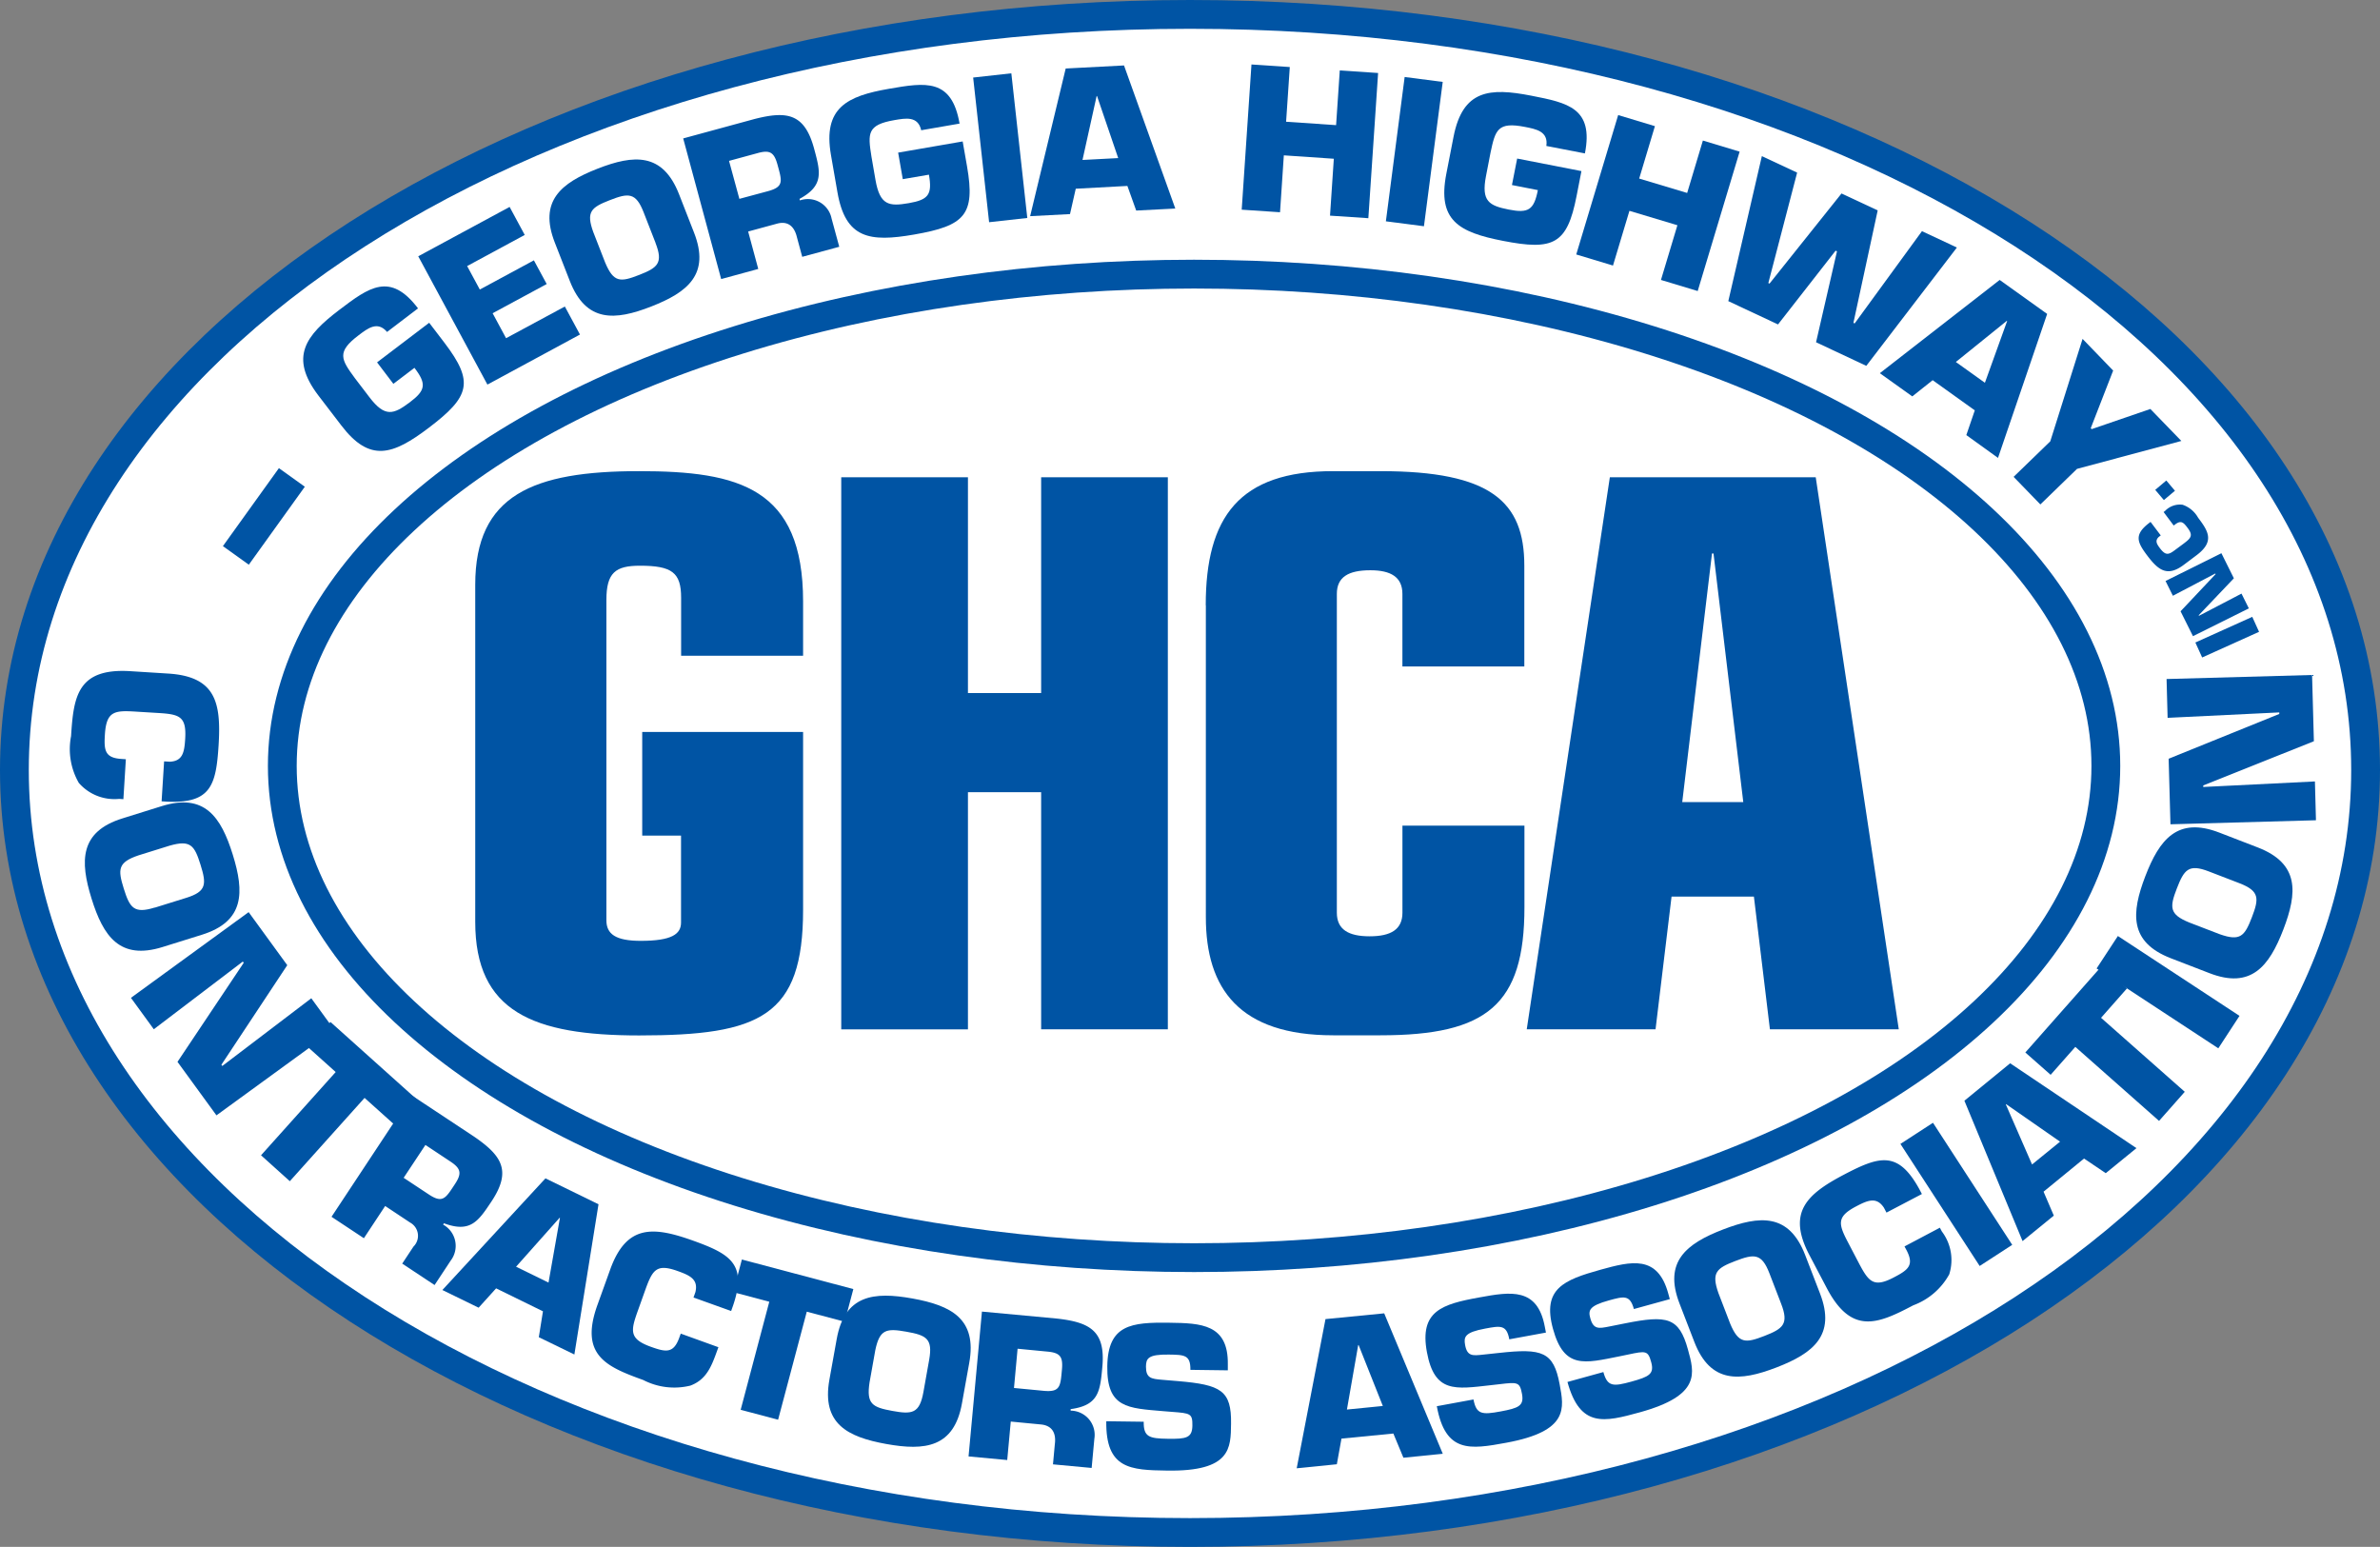
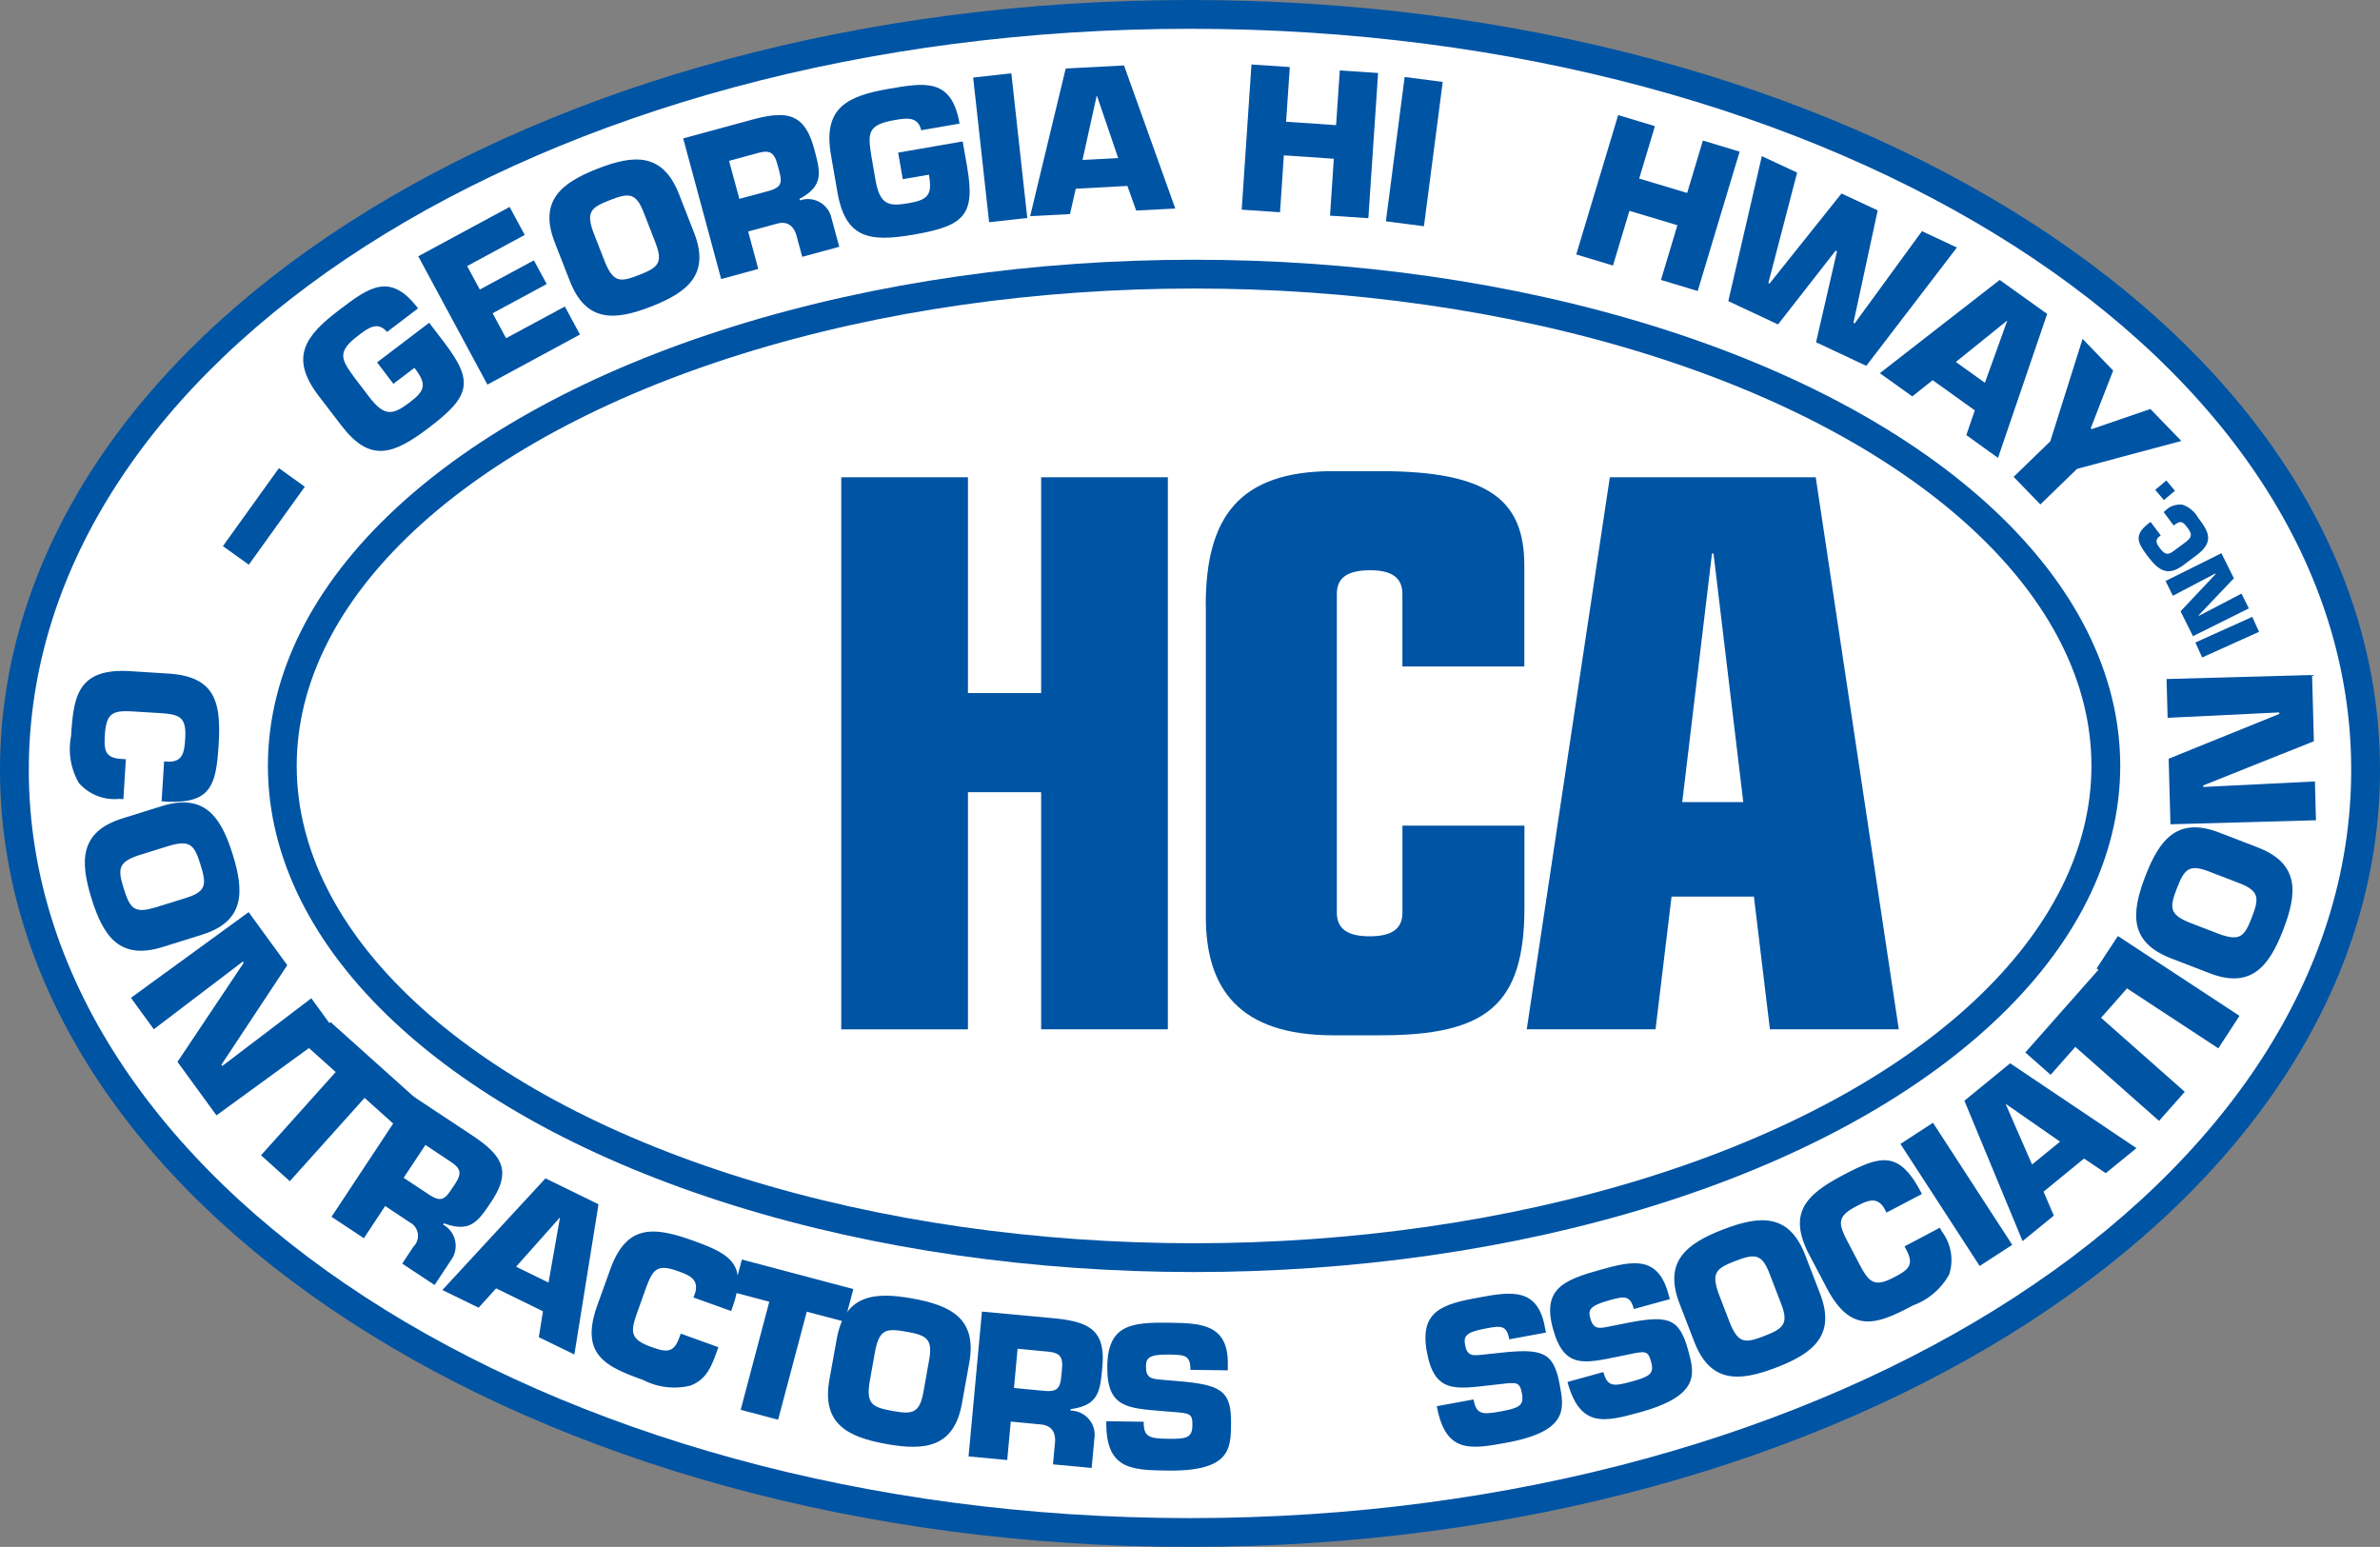
<svg xmlns="http://www.w3.org/2000/svg" width="82.653" height="53.721" viewBox="0 0 82.653 53.721">
  <rect x="0" y="0" width="82.653" height="53.721" fill="#808080" stroke="none" />
  <g id="GHCA" transform="translate(0.5 0.5)">
    <path id="Path_17" data-name="Path 17" d="M92.063,33.74c0,14.625-18.147,26.481-40.826,26.481S10.41,48.365,10.41,33.74,28.554,7.5,51.236,7.5,92.063,19.116,92.063,33.74Z" transform="translate(-10.41 -7.5)" fill="#fff" stroke="#0054a4" stroke-width="1" />
    <ellipse id="Ellipse_25" data-name="Ellipse 25" cx="31.664" cy="17.078" rx="31.664" ry="17.078" transform="translate(9.304 9.02)" fill="none" stroke="#0054a4" stroke-width="1" />
    <g id="Group_183" data-name="Group 183" transform="translate(16.004 15.862)">
-       <path id="Path_18" data-name="Path 18" d="M76.89,77.336c0-3.125,2.013-3.946,5.693-3.946,3.469,0,5.693.583,5.693,4.528V79.8H84.04V77.786c0-.874-.318-1.112-1.43-1.112-.847,0-1.165.238-1.165,1.192V88.987c0,.477.318.715,1.192.715,1.086,0,1.4-.238,1.4-.636V86.048H82.689v-3.6h5.587v6.17c0,3.707-1.483,4.369-5.693,4.369-3.681,0-5.693-.821-5.693-3.946v-11.7Z" transform="translate(-76.89 -73.39)" fill="#0054a4" />
      <path id="Path_19" data-name="Path 19" d="M129.69,74.27h4.4v7.494h2.542V74.27h4.4V93.442h-4.4V85.207h-2.542v8.236h-4.4V74.27Z" transform="translate(-116.979 -74.058)" fill="#0054a4" />
      <path id="Path_20" data-name="Path 20" d="M182.27,78.051c0-3.072,1.165-4.661,4.422-4.661h1.642c3.84,0,5,1.059,5,3.284v3.5H189.1V77.653c0-.583-.4-.821-1.112-.821-.768,0-1.165.238-1.165.821V88.723c0,.583.4.821,1.139.821s1.139-.238,1.139-.821V85.7h4.237v2.833c0,3.39-1.3,4.449-5,4.449h-1.642c-3.257,0-4.422-1.615-4.422-4.1V78.051Z" transform="translate(-156.901 -73.39)" fill="#0054a4" />
      <path id="Path_21" data-name="Path 21" d="M231.466,74.27h7.15L241.5,93.442h-4.475l-.556-4.608h-2.86l-.556,4.608H228.58Zm3.6,2.648h-.053l-1.033,8.633H236.1Z" transform="translate(-192.063 -74.058)" fill="#0054a4" />
    </g>
    <g id="Group_184" data-name="Group 184" transform="translate(7.241 1.738)">
      <path id="Path_22" data-name="Path 22" d="M42.435,72.96l.9.645-1.945,2.708-.9-.645Z" transform="translate(-40.49 -58.94)" fill="#0054a4" />
      <path id="Path_23" data-name="Path 23" d="M54.989,48.328c-.332-.392-.672-.125-.992.118-.766.58-.607.833-.123,1.49l.5.655c.542.715.843.6,1.4.183s.592-.643.166-1.2l-.732.556-.566-.746,1.81-1.375.534.7c1.033,1.358.879,1.863-.544,2.944-1.254.951-2.053,1.221-3.045-.082L52.6,50.53c-1.011-1.331-.441-2.078.727-2.966,1.03-.782,1.767-1.334,2.737-.055Z" transform="translate(-49.288 -39.038)" fill="#0054a4" />
      <path id="Path_24" data-name="Path 24" d="M70.808,38.155l1.878-1.014.445.823-1.878,1.014.467.867,2.041-1.1.525.973-3.214,1.738L68.67,37l3.173-1.714.525.973-2,1.081Z" transform="translate(-61.886 -30.338)" fill="#0054a4" />
      <path id="Path_25" data-name="Path 25" d="M88.3,32.651l-.52-1.331c-.568-1.449.219-2.075,1.481-2.569s2.263-.566,2.831.884l.52,1.331c.568,1.449-.219,2.075-1.481,2.569S88.866,34.1,88.3,32.651Zm2.978-1.322-.414-1.062c-.272-.7-.53-.676-1.175-.424s-.831.4-.575,1.107l.414,1.062c.294.7.532.681,1.177.429S91.55,32.032,91.276,31.329Z" transform="translate(-76.252 -25.13)" fill="#0054a4" />
      <path id="Path_26" data-name="Path 26" d="M106.89,22.834l2.484-.676c1.119-.284,1.731-.193,2.061,1.026.221.814.351,1.288-.506,1.75l.014.053a.84.84,0,0,1,1.1.628l.267.982-1.286.349-.185-.684c-.087-.368-.308-.573-.693-.467l-1,.272.351,1.3-1.288.351Zm2.951,1.83c.554-.152.477-.354.327-.908-.118-.436-.262-.53-.686-.414l-1,.272.359,1.319Z" transform="translate(-90.905 -20.265)" fill="#0054a4" />
      <path id="Path_27" data-name="Path 27" d="M131.17,19.248c-.113-.5-.539-.419-.934-.351-.946.164-.922.46-.794,1.266l.14.811c.154.884.472.924,1.156.806s.821-.3.7-.989l-.908.156-.161-.922,2.241-.388.152.869c.291,1.68-.077,2.058-1.837,2.364-1.55.27-2.386.14-2.665-1.473l-.224-1.288c-.286-1.647.566-2.049,2.01-2.3,1.273-.221,2.183-.371,2.456,1.208Z" transform="translate(-106.919 -16.963)" fill="#0054a4" />
      <path id="Path_28" data-name="Path 28" d="M150.6,21.024l-1.326.147-.554-5.024L150.046,16Z" transform="translate(-122.665 -15.692)" fill="#0054a4" />
      <path id="Path_29" data-name="Path 29" d="M158.524,19.15l-.2.881-1.384.072,1.235-5.128,2.025-.106,1.781,4.969-1.358.07-.306-.855Zm.739-3.219h-.014l-.491,2.22,1.24-.065Z" transform="translate(-128.906 -14.834)" fill="#0054a4" />
      <path id="Path_30" data-name="Path 30" d="M191.858,20.06l-1.331-.089.132-1.976-1.736-.118-.132,1.976-1.331-.089.339-5.043,1.331.089-.128,1.9,1.736.118.128-1.9,1.331.089Z" transform="translate(-152.079 -14.72)" fill="#0054a4" />
      <path id="Path_31" data-name="Path 31" d="M209.582,21.713l-1.322-.171.652-5.012,1.322.171Z" transform="translate(-167.872 -16.094)" fill="#0054a4" />
-       <path id="Path_32" data-name="Path 32" d="M220.214,20.574c.072-.508-.354-.585-.746-.662-.944-.183-1.026.1-1.194.9l-.156.806c-.171.881.111,1.03.792,1.165s.874.012,1.009-.676l-.9-.176.181-.92,2.232.436-.169.867c-.327,1.673-.8,1.9-2.559,1.555-1.546-.3-2.277-.72-1.964-2.328l.25-1.283c.32-1.642,1.257-1.712,2.7-1.43,1.269.248,2.171.431,1.863,2.005Z" transform="translate(-174.253 -17.743)" fill="#0054a4" />
      <path id="Path_33" data-name="Path 33" d="M239.938,28.132l-1.276-.385.571-1.9-1.666-.5-.571,1.9-1.276-.385,1.456-4.841,1.276.385-.546,1.82,1.666.5.546-1.82,1.276.385Z" transform="translate(-188.721 -20.263)" fill="#0054a4" />
      <path id="Path_34" data-name="Path 34" d="M264.369,30.555l1.213.568-3.146,4.109-1.745-.819.727-3.158-.048-.022-2,2.561-1.726-.809,1.165-5.036,1.225.573-1,3.835.041.019,2.5-3.13,1.257.587-.843,3.907.043.019Z" transform="translate(-205.364 -24.765)" fill="#0054a4" />
      <path id="Path_35" data-name="Path 35" d="M281.354,49.291l-.708.563-1.127-.806,4.162-3.238,1.649,1.18-1.707,5-1.1-.792.294-.859Zm2.586-2.053-.012-.007-1.769,1.428,1.009.722Z" transform="translate(-221.977 -38.326)" fill="#0054a4" />
      <path id="Path_36" data-name="Path 36" d="M301.013,58.824l-1.273,1.235-.929-.958,1.273-1.233,1.122-3.558,1.062,1.1-.778,2,.031.034,2.039-.7,1.076,1.11Z" transform="translate(-236.623 -44.779)" fill="#0054a4" />
    </g>
    <g id="Group_185" data-name="Group 185" transform="translate(1.941 22.801)">
      <path id="Path_37" data-name="Path 37" d="M20.315,106.665l-.147-.01a1.643,1.643,0,0,1-1.4-.554,2.352,2.352,0,0,1-.27-1.625c.087-1.372.217-2.371,2.061-2.256l1.3.082c1.668.1,1.854,1.013,1.762,2.494-.087,1.387-.27,2.022-1.784,1.955l-.195-.012.087-1.387.195.012c.453-.019.508-.332.537-.79.048-.768-.183-.855-.9-.9l-.787-.048c-.754-.048-1.045-.031-1.1.775-.036.558-.012.831.58.867l.147.01Z" transform="translate(-18.471 -102.212)" fill="#0054a4" />
      <path id="Path_38" data-name="Path 38" d="M21.879,121.731l1.365-.426c1.488-.462,2.058.376,2.465,1.683s.412,2.321-1.074,2.785l-1.365.426c-1.488.462-2.058-.376-2.465-1.683S20.394,122.193,21.879,121.731Zm1.122,3.1,1.088-.339c.715-.221.71-.481.5-1.153s-.347-.867-1.069-.662l-1.088.339c-.715.243-.717.484-.508,1.153S22.279,125.051,23,124.827Z" transform="translate(-20.067 -116.611)" fill="#0054a4" />
      <path id="Path_39" data-name="Path 39" d="M28.014,141.076l-.794-1.091,4.088-2.976,1.341,1.842-2.287,3.457.031.043L33.484,140l.794,1.091-4.088,2.975-1.353-1.858,2.3-3.44-.031-.043Z" transform="translate(-25.114 -128.633)" fill="#0054a4" />
      <path id="Path_40" data-name="Path 40" d="M46.974,158.38l-1-.9,2.593-2.891-.963-.864.782-.874,2.98,2.672-.782.874-1.014-.91Z" transform="translate(-39.35 -140.66)" fill="#0054a4" />
      <path id="Path_41" data-name="Path 41" d="M58.938,163.44l2.169,1.435c.961.66,1.3,1.184.607,2.236-.465.7-.737,1.112-1.659.77l-.029.046a.843.843,0,0,1,.265,1.249l-.561.85-1.124-.744.39-.59a.524.524,0,0,0-.111-.833l-.871-.578-.739,1.119-1.124-.744Zm.592,3.44c.484.32.585.13.9-.349.25-.376.224-.546-.147-.792l-.871-.578-.756,1.141Z" transform="translate(-47.079 -148.7)" fill="#0054a4" />
      <path id="Path_42" data-name="Path 42" d="M74.016,179.23l-.607.672-1.259-.614,3.58-3.878,1.842.9-.838,5.217-1.235-.6.144-.9Zm2.217-2.451-.012,0-1.512,1.7,1.127.551Z" transform="translate(-59.228 -157.789)" fill="#0054a4" />
      <path id="Path_43" data-name="Path 43" d="M98.088,187.108l-.051.14c-.188.52-.364.987-.924,1.194a2.345,2.345,0,0,1-1.635-.195c-1.293-.465-2.217-.869-1.591-2.607l.443-1.23c.566-1.572,1.493-1.5,2.886-1,1.307.469,1.868.823,1.379,2.258l-.065.183-1.307-.469.065-.183c.108-.441-.178-.58-.609-.734-.722-.26-.871-.063-1.117.616l-.265.741c-.255.71-.323.994.438,1.269.527.19.794.243.994-.315l.051-.14Z" transform="translate(-75.58 -163.623)" fill="#0054a4" />
      <path id="Path_44" data-name="Path 44" d="M115.66,192.683l-1.3-.344.994-3.753-1.252-.332.3-1.134,3.871,1.026-.3,1.134-1.317-.349Z" transform="translate(-91.079 -166.68)" fill="#0054a4" />
      <path id="Path_45" data-name="Path 45" d="M127.825,195.248l.253-1.406c.274-1.533,1.283-1.654,2.629-1.411s2.251.705,1.974,2.236l-.253,1.406c-.274,1.533-1.283,1.654-2.629,1.411S127.55,196.782,127.825,195.248Zm3.264.436.2-1.122c.132-.737-.1-.855-.79-.977s-.929-.092-1.081.643l-.2,1.122c-.113.746.1.859.79.985S130.954,196.428,131.089,195.684Z" transform="translate(-101.462 -170.638)" fill="#0054a4" />
      <path id="Path_46" data-name="Path 46" d="M148.5,194.63l2.59.241c1.16.128,1.707.428,1.591,1.685-.077.838-.123,1.329-1.1,1.461l0,.053a.842.842,0,0,1,.823.977l-.094,1.013-1.343-.125.065-.705c.048-.376-.089-.645-.491-.681l-1.04-.1-.123,1.336-1.343-.125Zm2.147,2.752c.578.053.578-.164.631-.734.041-.45-.06-.587-.5-.628l-1.04-.1-.125,1.363Z" transform="translate(-116.84 -172.382)" fill="#0054a4" />
      <path id="Path_47" data-name="Path 47" d="M170.406,198.26c1.495.128,1.863.323,1.846,1.481-.012.835.01,1.659-2.212,1.627-1.288-.017-2.143-.058-2.121-1.714l1.3.017c-.007.525.181.583.84.592.633.01.843-.029.85-.453s-.067-.433-.7-.481l-.3-.024c-1.245-.106-1.974-.108-1.955-1.558s.838-1.533,2.157-1.514c1.1.014,2.049.048,2.029,1.444l0,.209-1.3-.017c.007-.52-.209-.522-.749-.53-.727-.01-.79.137-.794.421,0,.4.19.421.546.453Z" transform="translate(-131.941 -173.598)" fill="#0054a4" />
-       <path id="Path_48" data-name="Path 48" d="M196.945,199.215l-.161.891-1.394.14,1-5.181,2.039-.2,2.034,4.877-1.367.137-.349-.84Zm.595-3.25h-.014l-.392,2.241,1.247-.125Z" transform="translate(-152.799 -172.556)" fill="#0054a4" />
      <path id="Path_49" data-name="Path 49" d="M216.537,194.093c1.49-.164,1.89-.046,2.1,1.093.152.821.332,1.625-1.854,2.027-1.266.234-2.114.361-2.412-1.269l1.273-.234c.1.518.291.537.941.416.624-.116.821-.193.744-.609s-.152-.412-.782-.337l-.3.034c-1.242.14-1.957.277-2.22-1.148s.522-1.666,1.822-1.9c1.088-.2,2.02-.351,2.273,1.021l.039.2-1.273.234c-.094-.51-.306-.472-.835-.373-.715.132-.749.289-.7.568.072.4.267.376.623.337Z" transform="translate(-166.914 -170.41)" fill="#0054a4" />
      <path id="Path_50" data-name="Path 50" d="M234.545,189.742c1.471-.294,1.878-.209,2.186.908.221.806.472,1.589-1.671,2.181-1.242.342-2.073.544-2.513-1.054l1.247-.344c.14.508.337.508.973.332.611-.169.8-.262.689-.672s-.185-.4-.809-.267l-.291.06c-1.225.246-1.926.448-2.311-.951s.376-1.7,1.649-2.056c1.066-.294,1.981-.525,2.352.821l.055.2-1.247.344c-.137-.5-.347-.443-.867-.3-.7.193-.722.351-.645.626.108.39.3.351.65.282Z" transform="translate(-180.553 -167.085)" fill="#0054a4" />
      <path id="Path_51" data-name="Path 51" d="M250.551,185.677l-.515-1.334c-.561-1.452.238-2.08,1.514-2.571s2.289-.566,2.85.888l.515,1.334c.561,1.452-.238,2.08-1.514,2.571S251.112,187.128,250.551,185.677Zm3.016-1.322-.409-1.062c-.27-.7-.53-.676-1.182-.426s-.84.4-.59,1.11l.409,1.064c.291.7.532.684,1.184.431S253.839,185.058,253.567,184.355Z" transform="translate(-194.151 -162.376)" fill="#0054a4" />
      <path id="Path_52" data-name="Path 52" d="M272.852,175.133l.07.132a1.641,1.641,0,0,1,.255,1.488,2.359,2.359,0,0,1-1.247,1.074c-1.218.64-2.138,1.047-3-.587l-.609-1.158c-.778-1.481-.1-2.111,1.216-2.8,1.23-.645,1.868-.821,2.6.508l.091.173-1.23.645-.091-.173c-.253-.378-.549-.26-.953-.048-.681.356-.636.6-.3,1.24l.366.7c.351.669.515.91,1.233.532.5-.26.715-.421.441-.946l-.07-.13Z" transform="translate(-207.925 -155.798)" fill="#0054a4" />
      <path id="Path_53" data-name="Path 53" d="M286.363,171.629l-1.131.734-2.752-4.239,1.131-.734Z" transform="translate(-218.923 -151.699)" fill="#0054a4" />
      <path id="Path_54" data-name="Path 54" d="M294.459,163.284l.356.831L293.73,165l-2.02-4.875,1.589-1.3,4.386,2.947-1.066.869-.754-.508Zm-1.3-3.04-.01.01.91,2.085.973-.792Z" transform="translate(-225.931 -145.2)" fill="#0054a4" />
      <path id="Path_55" data-name="Path 55" d="M306.037,149.147l-.893,1.011-2.908-2.571-.857.97-.879-.775,2.651-3,.879.775-.9,1.021Z" transform="translate(-232.605 -134.532)" fill="#0054a4" />
      <path id="Path_56" data-name="Path 56" d="M315.736,143.223,315,144.35l-4.227-2.773.739-1.127Z" transform="translate(-240.403 -131.245)" fill="#0054a4" />
      <path id="Path_57" data-name="Path 57" d="M319.029,129.835l-1.334-.515c-1.452-.561-1.379-1.572-.888-2.85s1.119-2.075,2.571-1.514l1.334.515c1.452.561,1.379,1.572.888,2.85S320.481,130.4,319.029,129.835Zm1.045-3.122-1.062-.409c-.7-.27-.857-.063-1.11.59s-.265.9.426,1.182l1.064.409c.713.253.864.065,1.115-.587S320.779,126.985,320.074,126.713Z" transform="translate(-244.745 -119.342)" fill="#0054a4" />
      <path id="Path_58" data-name="Path 58" d="M326.024,106.488l.036,1.348-5.053.14-.063-2.277,3.842-1.555,0-.053-3.878.188-.036-1.348,5.053-.14.063,2.3-3.842,1.536,0,.053Z" transform="translate(-248.072 -102.651)" fill="#0054a4" />
    </g>
    <g id="Group_186" data-name="Group 186" transform="translate(73.772 16.187)">
      <path id="Path_59" data-name="Path 59" d="M327.006,94.41l.236.52-1.976.891-.236-.52Z" transform="translate(-323.061 -89.675)" fill="#0054a4" />
      <path id="Path_60" data-name="Path 60" d="M323.368,86.633l.255.513-1.94.965-.431-.864,1.216-1.29-.01-.022-1.473.773-.255-.513,1.94-.965.433.871-1.221,1.283.01.019Z" transform="translate(-319.797 -82.705)" fill="#0054a4" />
      <path id="Path_61" data-name="Path 61" d="M317.718,78.451l.051-.039a.715.715,0,0,1,.609-.214.986.986,0,0,1,.537.448c.351.465.585.823-.046,1.3l-.448.337c-.573.431-.883.19-1.264-.311-.354-.469-.472-.725.041-1.127l.067-.051.354.469-.067.051c-.142.132-.072.248.043.4.2.26.3.224.542.039l.27-.2c.258-.195.349-.282.142-.554-.142-.19-.226-.27-.429-.118l-.051.039Z" transform="translate(-316.852 -77.356)" fill="#0054a4" />
      <path id="Path_62" data-name="Path 62" d="M319.625,74.74l.3.356-.385.323-.3-.354Z" transform="translate(-318.665 -74.74)" fill="#0054a4" />
    </g>
  </g>
</svg>